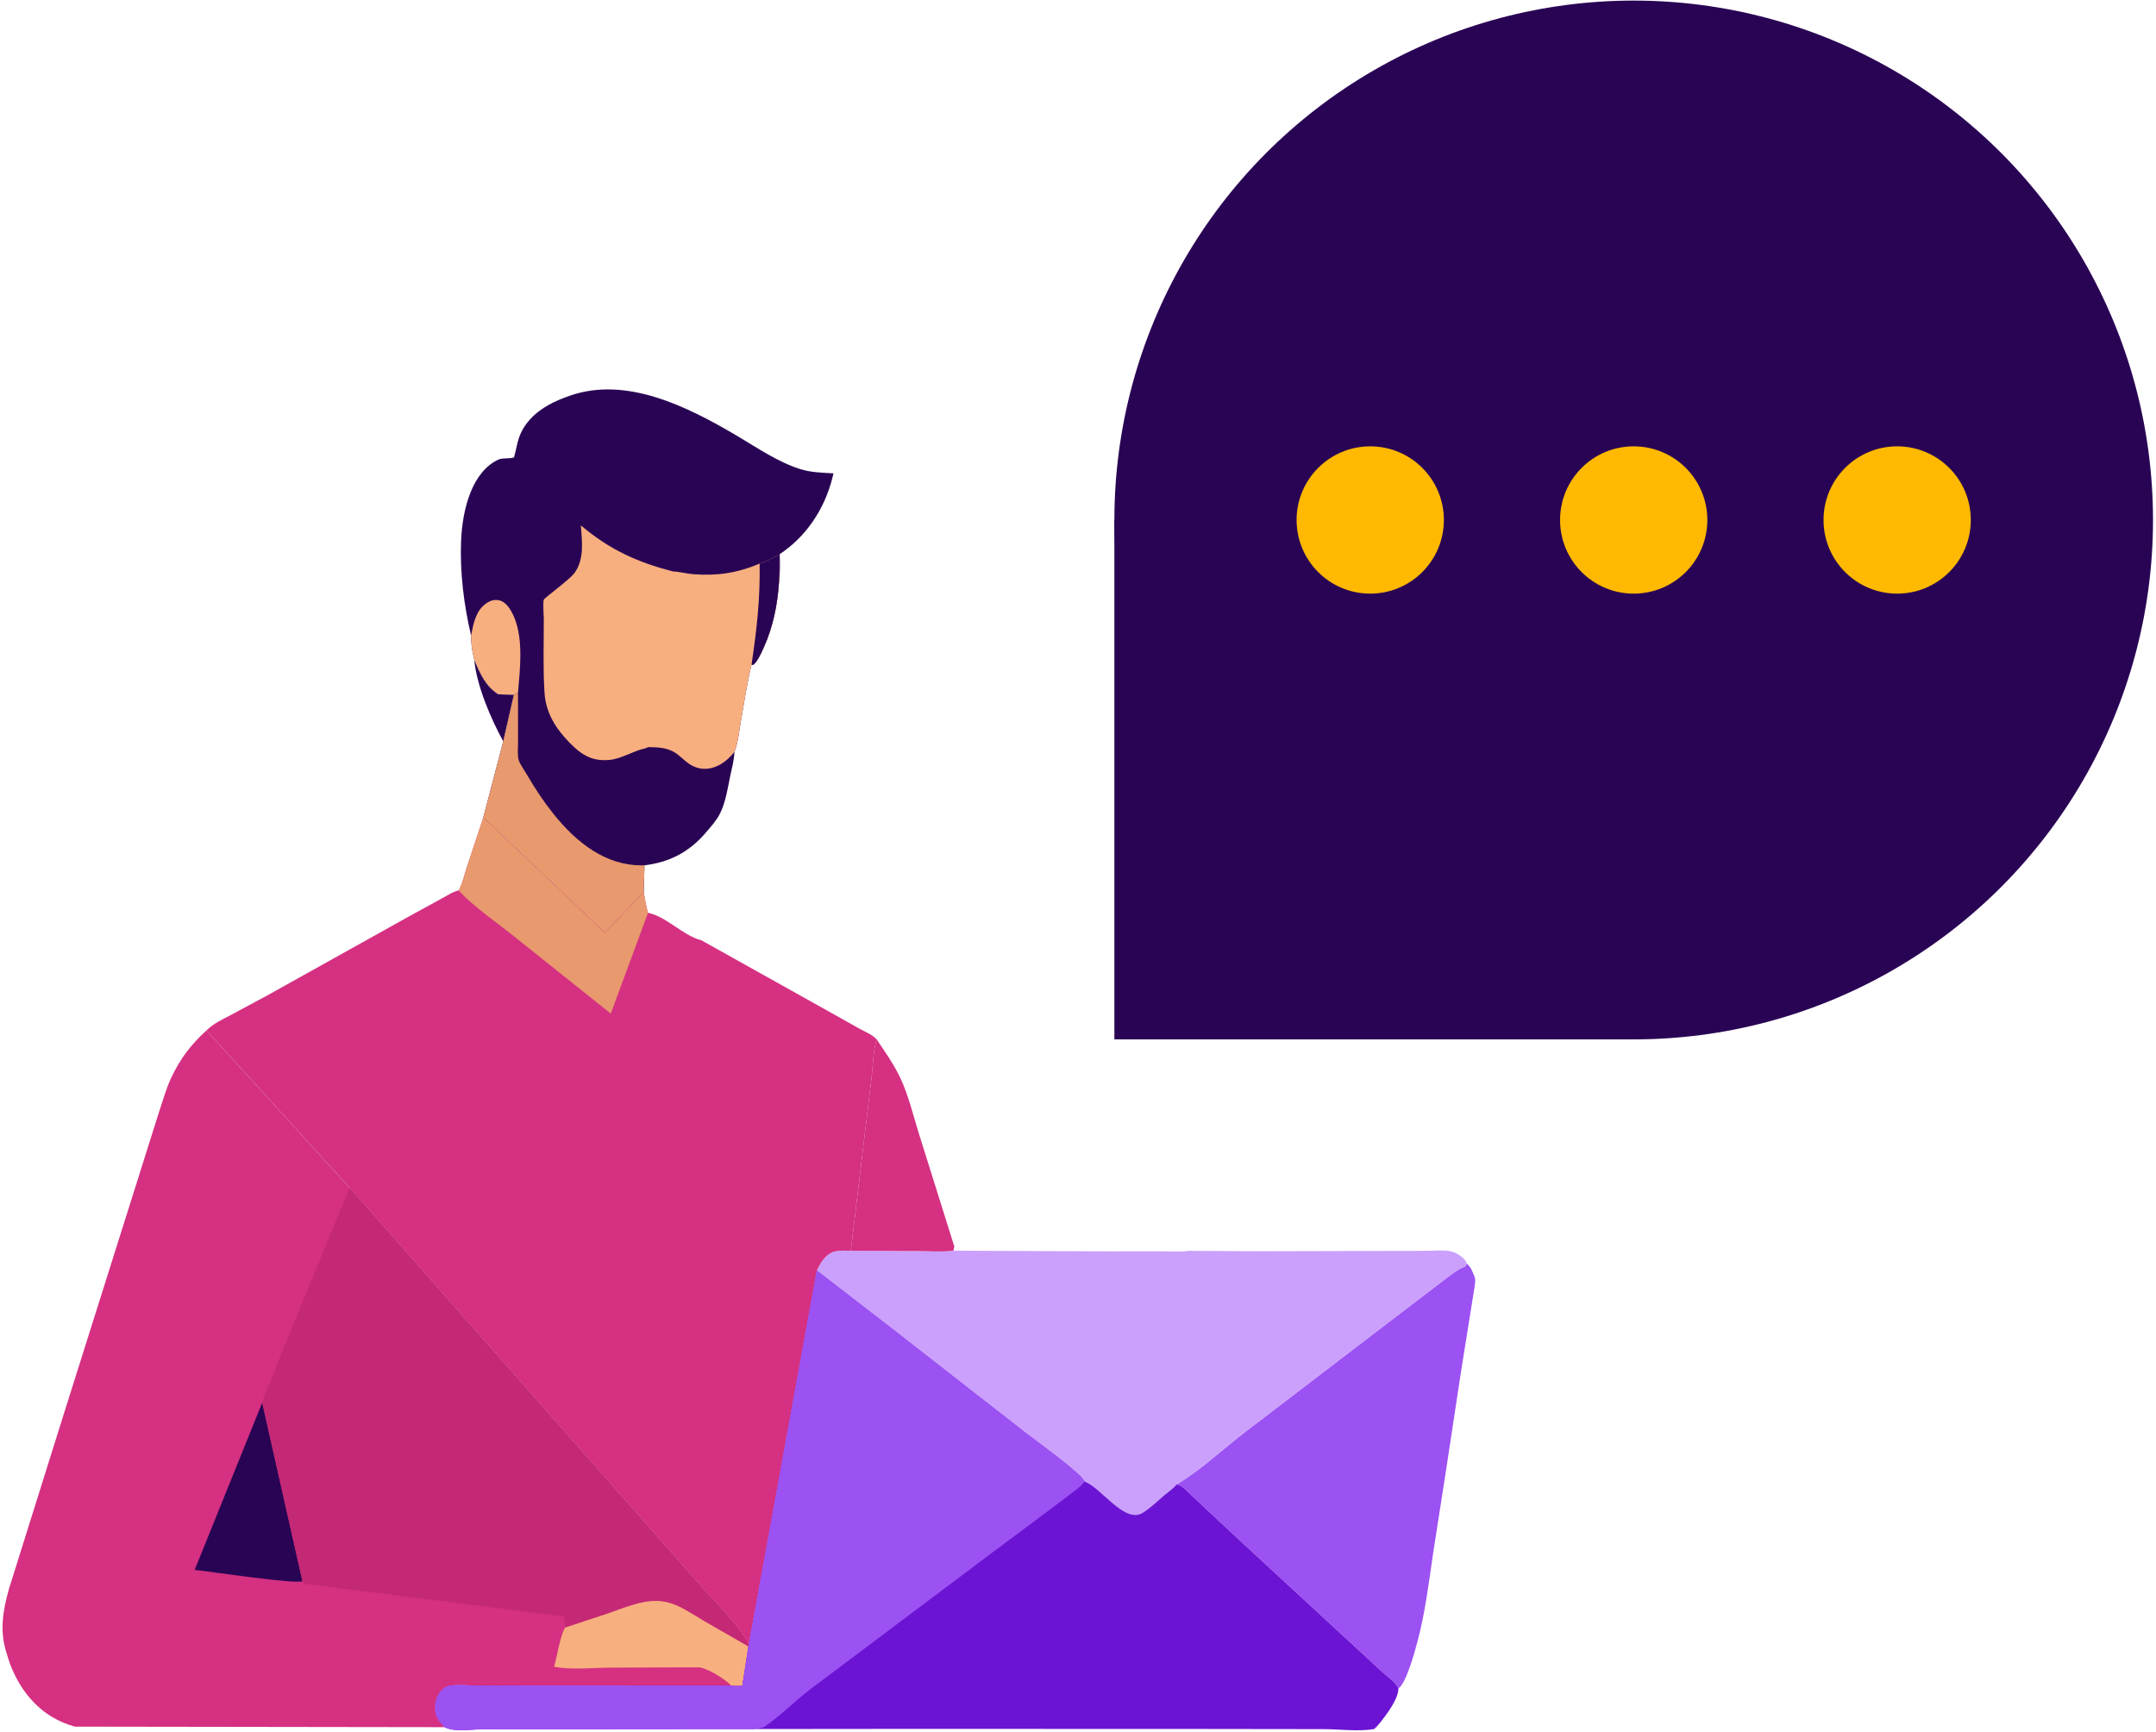
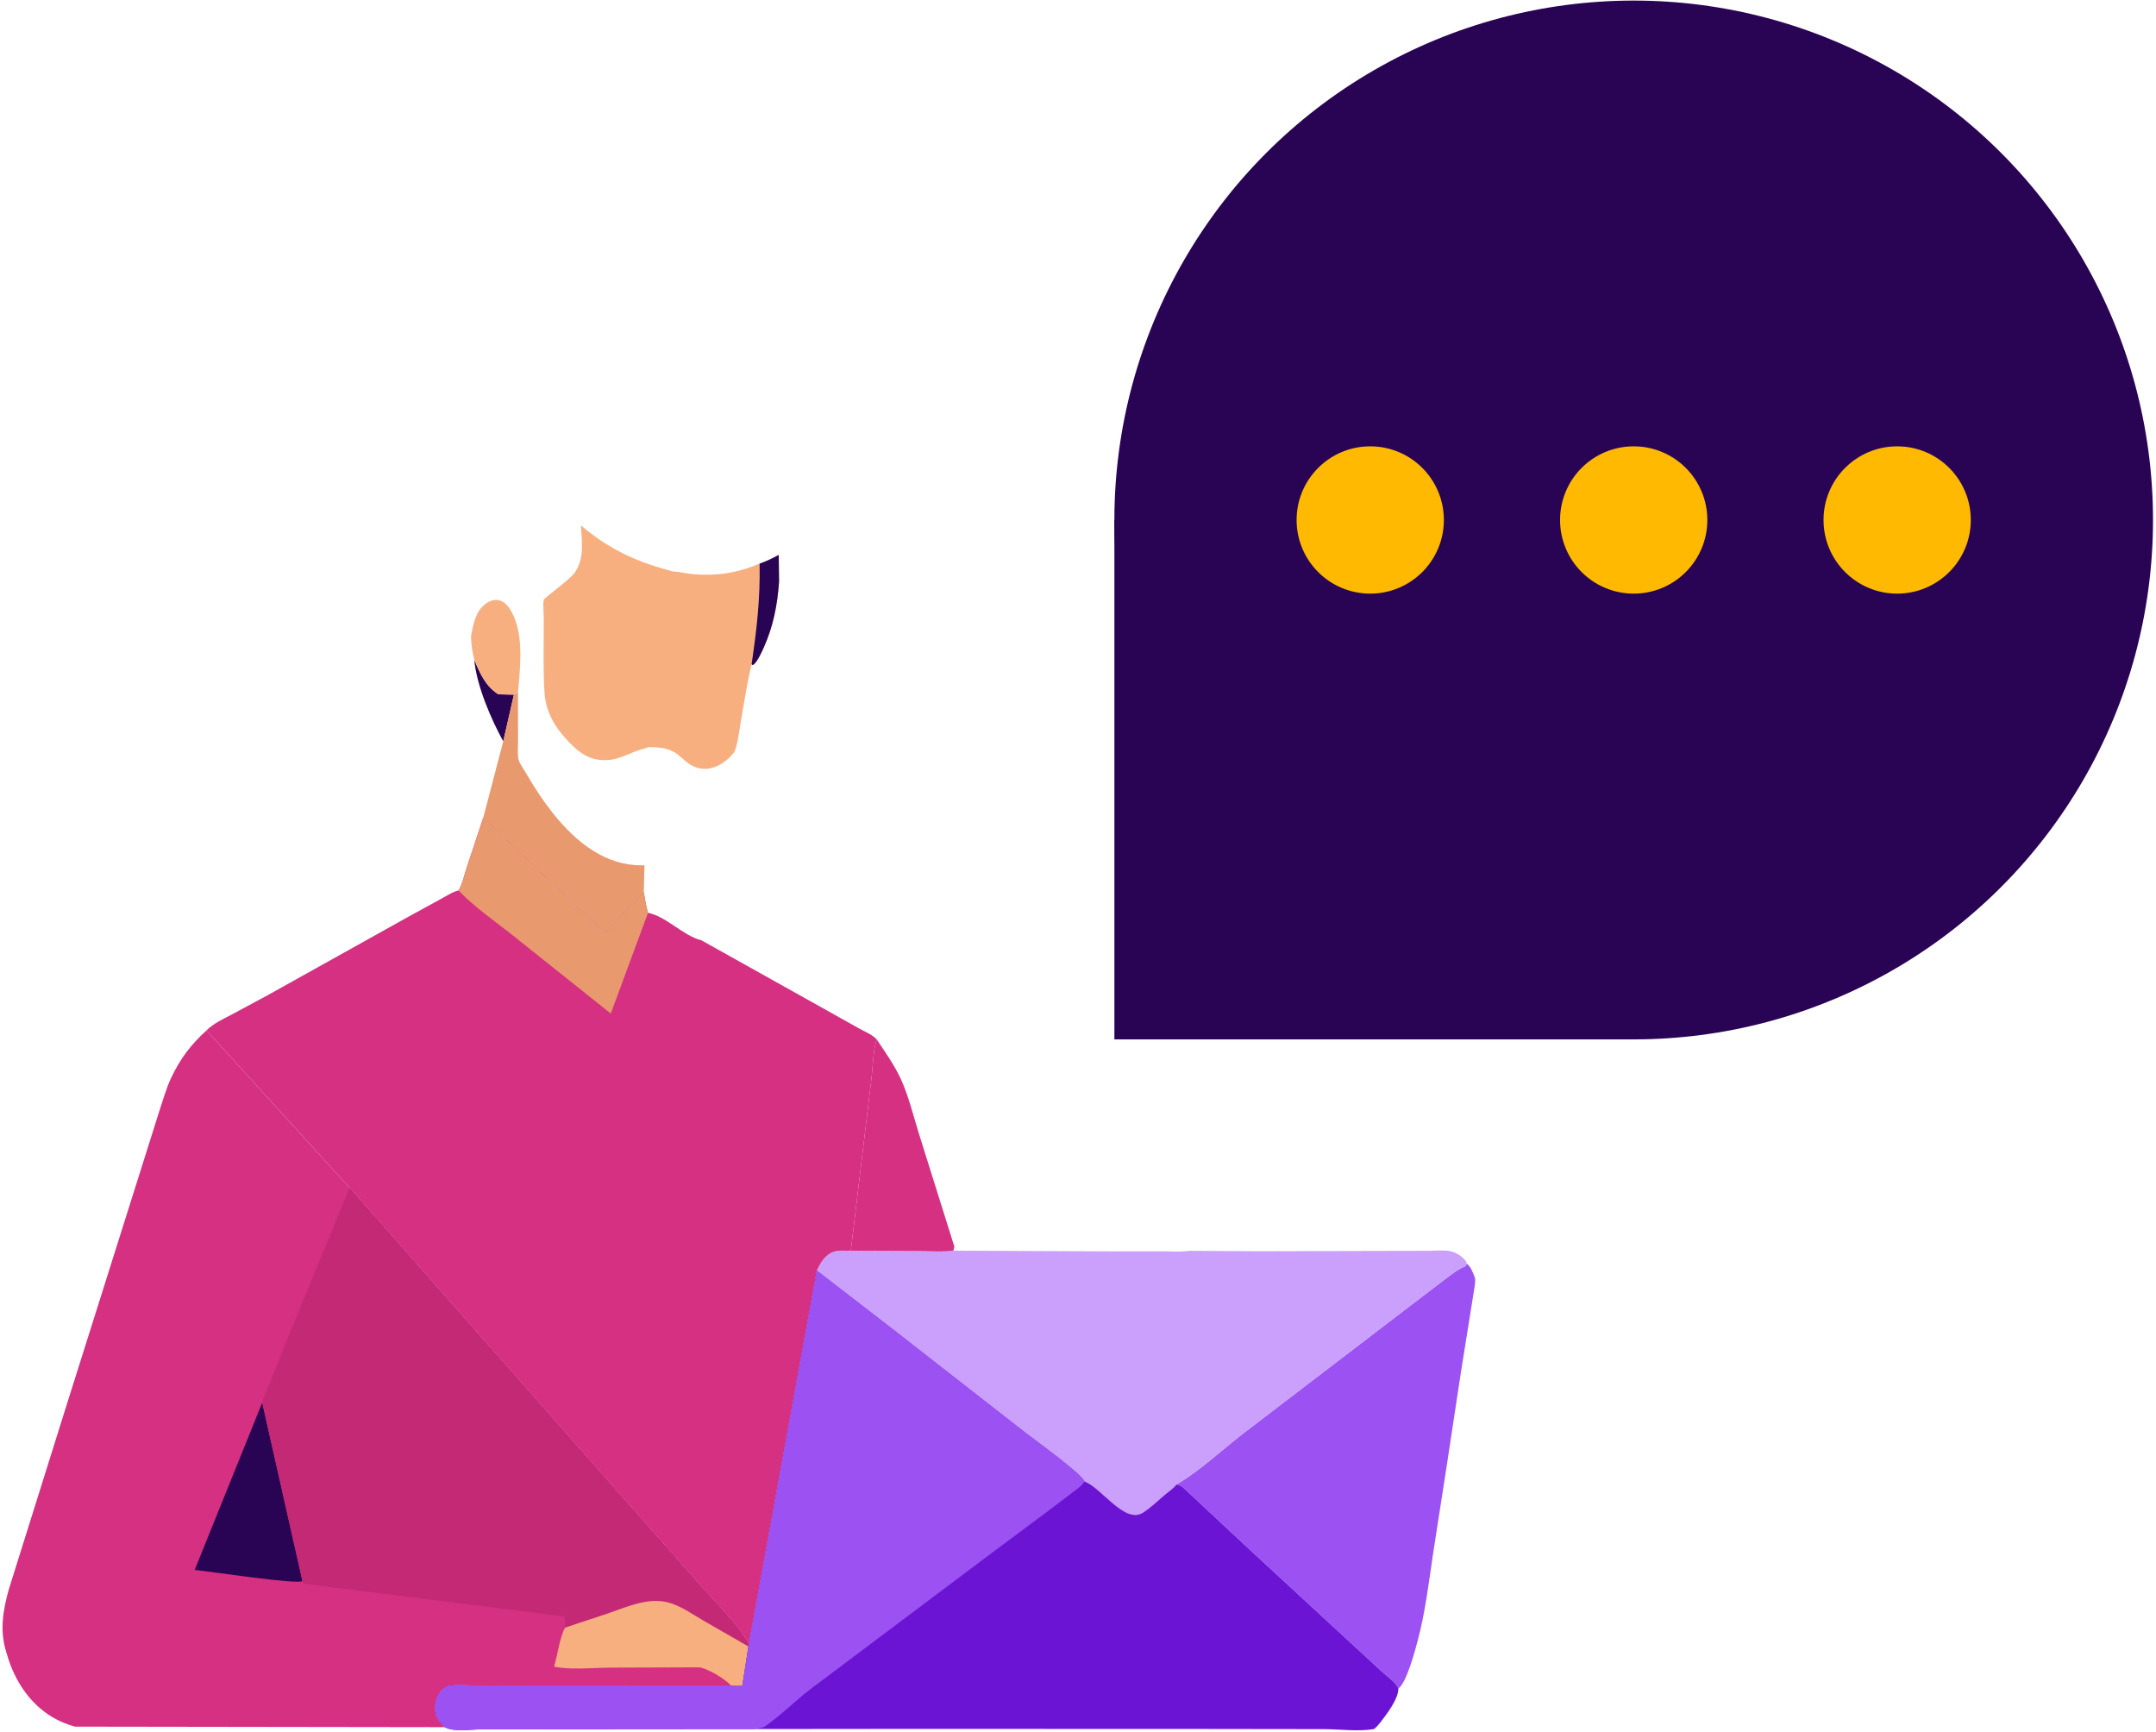
<svg xmlns="http://www.w3.org/2000/svg" width="665" height="534" viewBox="0 0 665 534" fill="none">
  <path d="M146.276 203.437C148.206 208.034 149.864 211.667 153.729 214.117L158.515 214.229L155.223 228.619C151.561 222 146.994 211.497 146.276 203.437Z" fill="#2A0454" />
  <path d="M452.383 389.669C453.799 390.86 454.015 391.866 454.806 393.702C455.219 394.67 454.894 396.169 454.762 397.202L450.603 423.223L446.166 452.452L442.015 479.158C440.688 488.166 439.557 497.482 437.218 506.186C436.357 509.396 433.779 519.052 431.317 520.708L431.088 520.248C430.191 518.547 427.689 516.854 426.334 515.611L413.577 503.843L383.314 475.903L364.967 458.765C364.317 458.212 363.666 457.952 362.896 457.776C370.336 453.41 376.942 447.045 383.919 441.709L430.258 406.286L443.96 395.831C446.405 394.013 449.127 391.68 451.818 390.557L452.047 390.467L452.382 389.669H452.383Z" fill="#9C51F3" />
  <path d="M262.421 385.732L283.017 385.817C286.61 385.828 290.488 386.162 294.05 385.695L342.944 385.907L358.26 385.887C361.048 385.883 363.985 386.146 366.747 385.738L388.602 385.863L426.098 385.764L440.253 385.737C442.504 385.737 445.112 385.429 447.333 385.854C448.955 386.165 450.966 387.358 452.079 388.867C452.29 389.15 452.295 389.317 452.383 389.673L452.048 390.472L451.819 390.561C449.128 391.684 446.406 394.017 443.961 395.835L430.259 406.29L383.92 441.713C376.941 447.05 370.337 453.414 362.897 457.78C361.951 459.037 360.457 459.988 359.296 460.965C357.115 462.807 354.779 465.124 352.423 466.557C346.904 469.918 339.794 458.967 334.728 456.946L334.473 456.855C333.849 454.629 318.889 443.859 316.383 441.896L275.047 409.654L251.95 391.835C252.528 390.598 253.225 389.269 254.056 388.273C256.585 385.238 259.152 385.682 262.426 385.735L262.421 385.732Z" fill="#CAA0FC" />
-   <path d="M145.297 195.993C143.095 186.665 141.808 176.433 142.221 166.708C142.641 156.831 145.673 145.372 153.839 141.676C155.035 141.134 157.755 141.567 158.565 140.987C158.626 140.944 159.361 137.668 159.436 137.328C160.199 133.903 161.397 131.639 163.544 129.274C166.91 125.566 171.533 123.501 175.807 122.015C193.103 116.002 211.784 125.21 227.29 134.385C233.693 138.174 239.966 142.513 246.897 144.686C250.18 145.715 253.707 145.762 257.079 145.98L256.86 146.913C254.276 157.504 248.249 165.744 240.496 170.896C240.592 173.773 240.659 176.489 240.297 179.351C239.788 186.685 238.461 193.271 235.556 199.726C234.876 201.24 233.725 203.753 232.636 204.787L232.159 205.117L231.818 204.861C230.401 210.758 229.487 216.867 228.436 222.879C227.919 225.839 227.612 229.148 226.528 231.877C226.454 234.374 225.759 236.797 225.258 239.202C224.44 243.135 223.8 247.594 222.005 251.032C220.889 253.17 219.12 255.119 217.626 256.858C212.234 263.129 206.041 265.956 198.79 266.852L198.558 275.132L186.55 287.673L149.066 252.118L155.22 228.619L158.512 214.23L153.726 214.117C149.86 211.667 148.201 208.034 146.274 203.437C145.673 200.874 145.289 198.697 145.294 195.993H145.297Z" fill="#2A0454" />
  <path d="M145.297 195.993C146.043 192.15 146.762 188.502 149.682 186.284C151.148 185.17 152.781 184.66 154.466 185.285C156.541 186.057 158.019 188.773 158.882 191.091C161.376 197.789 160.393 206.417 159.772 213.57L158.513 214.229L153.728 214.117C149.861 211.667 148.202 208.034 146.275 203.436C145.674 200.874 145.29 198.697 145.295 195.993H145.297Z" fill="#F8AF7F" />
  <path d="M158.515 214.229L159.773 213.57L159.786 228.941C159.791 230.474 159.543 233.121 160.022 234.507C160.476 235.82 161.687 237.457 162.377 238.645C164.914 243.026 167.591 247.079 170.651 250.916C178.03 260.168 186.98 266.828 197.72 266.861L198.794 266.852L198.562 275.132L186.554 287.672L149.07 252.117L155.225 228.619L158.517 214.229H158.515Z" fill="#E8996D" />
  <path d="M199.873 230.4C199.587 230.575 199.315 230.722 198.996 230.788C195.378 231.54 191.747 233.96 188.163 234.327C182.904 234.866 179.554 233.052 175.566 228.915C171.671 224.874 168.381 220.175 167.95 213.58C167.462 206.087 167.745 198.265 167.729 190.737C167.726 189.475 167.404 186.011 167.723 184.969C167.924 184.313 175.878 178.696 177.343 176.506C180.253 172.161 179.519 167.243 179.169 162.021C188.163 169.664 196.963 173.492 207.571 176.227C209.71 176.314 211.814 176.933 213.956 177.09C221.222 177.625 227.384 176.739 234.293 173.811C236.358 173.094 238.239 172.201 240.194 171.127L240.298 179.349C239.789 186.683 238.462 193.269 235.558 199.724C234.877 201.238 233.726 203.75 232.637 204.785L232.16 205.115L231.819 204.858C230.402 210.756 229.488 216.865 228.438 222.877C227.921 225.837 227.613 229.146 226.529 231.875L226.26 232.207C222.64 236.628 217.327 238.752 212.6 235.595C210.85 234.425 209.374 232.622 207.518 231.71C204.994 230.467 202.538 230.442 199.872 230.398L199.873 230.4Z" fill="#F8AF7F" />
  <path d="M234.296 173.811C236.361 173.094 238.242 172.201 240.197 171.127L240.301 179.349C239.792 186.684 238.465 193.269 235.561 199.725C234.88 201.238 233.729 203.751 232.64 204.785L232.163 205.115L231.822 204.859C233.399 194.239 234.496 184.652 234.296 173.811Z" fill="#2A0454" />
  <path d="M270.414 320.537C272.982 324.399 275.762 328.278 277.789 332.625C280.173 337.731 281.623 343.772 283.33 349.28L294.368 384.467L294.051 385.692C290.488 386.158 286.611 385.825 283.018 385.814L262.422 385.729L268.756 332.906C269.252 329.041 269.239 324.124 270.413 320.535L270.414 320.537Z" fill="#D53082" />
  <path d="M149.07 252.118L186.554 287.673L198.562 275.132C198.922 277.294 199.255 279.431 199.873 281.508C205.514 282.596 210.727 288.598 216.332 289.969L253.701 310.846L265.031 317.194C266.813 318.196 268.916 318.958 270.416 320.537C269.242 324.126 269.255 329.044 268.759 332.908L262.425 385.731C259.151 385.678 256.584 385.234 254.055 388.269C253.225 389.265 252.529 390.592 251.949 391.83L231.001 506.923C227.191 500.389 221.347 494.891 216.539 489.47L194.134 464.113L107.835 366.284L63.685 317.763C65.841 315.629 68.725 314.31 71.249 312.988L82.476 306.956L126.047 282.667L136.03 277.207C137.818 276.247 139.491 275.066 141.425 274.608C142.551 272.884 143.217 269.79 143.901 267.707L149.074 252.116L149.07 252.118Z" fill="#D53082" />
  <path d="M149.07 252.117L186.554 287.672L198.562 275.132C198.922 277.293 199.255 279.43 199.873 281.507L188.387 312.572L158.553 288.771C152.906 284.254 146.548 279.964 141.422 274.609C142.547 272.885 143.213 269.79 143.897 267.708L149.07 252.117Z" fill="#E8996D" />
  <path d="M63.681 317.765L107.832 366.285L194.13 464.114L216.535 489.471C221.343 494.891 227.186 500.39 230.998 506.925L230.847 507.753L228.963 519.917C227.885 519.903 226.566 520.057 225.516 519.845L165.675 519.879L147.152 519.821C144.411 519.815 141.31 519.431 138.612 519.89C137.544 520.071 136.657 520.754 135.909 521.689C134.688 523.217 134.23 524.741 134.241 526.884C134.252 529.246 135.13 530.325 136.436 531.853L137.12 532.636L23.083 532.474C20.573 531.752 18.368 530.875 16.034 529.472C9.463 525.523 4.495 518.588 2.092 510.005C-0.201 503.139 0.859 496.754 2.76 490.014L20.072 434.799L41.337 367.379L49.097 342.774C50.258 339.322 51.278 335.598 52.804 332.372C55.73 326.188 59.075 321.979 63.683 317.768L63.681 317.765Z" fill="#D53082" />
  <path d="M80.879 432.562L93.294 487.591C91.739 488.694 64.986 484.663 60.045 484.137L80.879 432.562Z" fill="#2A0454" />
  <path d="M107.832 366.286L194.13 464.114L216.536 489.471C221.343 494.891 227.186 500.391 230.998 506.925L230.847 507.754L228.963 519.918C227.885 519.903 226.566 520.057 225.516 519.846C223.697 517.782 217.653 514.076 215.221 514.192L188.287 514.285C182.724 514.298 176.371 515.066 170.901 513.99C172.001 510.159 172.547 505.392 174.236 501.962C174.274 500.593 174.425 499.743 173.891 498.489L93.698 488.41L93.294 487.591L80.88 432.561C81.346 430.581 82.447 428.487 83.19 426.621L87.566 415.51L107.832 366.284V366.286Z" fill="#C42976" />
  <path d="M174.237 501.962L187.667 497.506C193.474 495.504 199.636 492.654 205.76 494.102C209.771 495.05 213.53 497.789 217.192 499.915L230.849 507.754L228.965 519.918C227.887 519.903 226.568 520.057 225.517 519.846C223.699 517.782 217.655 514.077 215.223 514.192L188.288 514.285C182.726 514.298 176.373 515.066 170.902 513.99C172.002 510.159 172.548 505.392 174.237 501.962Z" fill="#F8AF7F" />
  <path d="M230.999 506.923L251.948 391.83L275.044 409.649L316.38 441.892C318.888 443.854 333.846 454.625 334.471 456.85L334.725 456.942C339.791 458.962 346.901 469.914 352.42 466.553C354.777 465.119 357.113 462.802 359.293 460.96C360.454 459.983 361.95 459.033 362.894 457.775C363.664 457.952 364.314 458.21 364.966 458.765L383.312 475.903L413.576 503.843L426.333 515.611C427.687 516.855 430.19 518.547 431.086 520.248L431.315 520.708C431.373 523.931 427.569 528.849 425.779 531.148C425.177 531.919 424.525 532.657 423.792 533.225C418.92 534.05 413.119 533.252 408.129 533.244L370.426 533.194L281.26 533.167L232.605 533.215L167.284 533.269L148.129 533.318C144.856 533.34 140.056 534.198 137.12 532.634L136.436 531.852C135.13 530.322 134.254 529.245 134.241 526.883C134.23 524.739 134.688 523.216 135.91 521.688C136.657 520.753 137.544 520.071 138.612 519.889C141.312 519.43 144.411 519.812 147.152 519.82L165.675 519.877L225.516 519.844C226.565 520.057 227.885 519.903 228.963 519.916L230.847 507.752L230.998 506.923H230.999Z" fill="#6C14D3" />
  <path d="M231 506.923L251.948 391.83L275.045 409.649L316.381 441.892C318.888 443.854 333.847 454.625 334.471 456.85C333.542 458.374 331.964 459.369 330.667 460.378L323.411 465.865L306.2 478.691L250.047 520.854C245.299 524.486 240.774 529.068 235.936 532.408C235.241 532.888 234.237 532.944 233.459 533.075L232.602 533.213L167.281 533.268L148.126 533.316C144.853 533.338 140.054 534.196 137.117 532.633L136.434 531.85C135.127 530.321 134.251 529.243 134.238 526.881C134.227 524.737 134.685 523.214 135.907 521.686C136.654 520.751 137.541 520.07 138.609 519.887C141.309 519.428 144.408 519.81 147.149 519.818L165.672 519.876L225.513 519.842C226.562 520.055 227.882 519.901 228.96 519.914L230.844 507.75L230.995 506.921L231 506.923Z" fill="#9C51F3" />
  <circle cx="503.901" cy="160.357" r="160.178" fill="#2A0454" />
  <rect x="343.724" y="160.357" width="160.178" height="160.178" fill="#2A0454" />
  <circle cx="422.637" cy="160.357" r="22.711" fill="#FFB901" />
  <circle cx="503.901" cy="160.357" r="22.711" fill="#FFB901" />
  <circle cx="585.165" cy="160.357" r="22.711" fill="#FFB901" />
</svg>